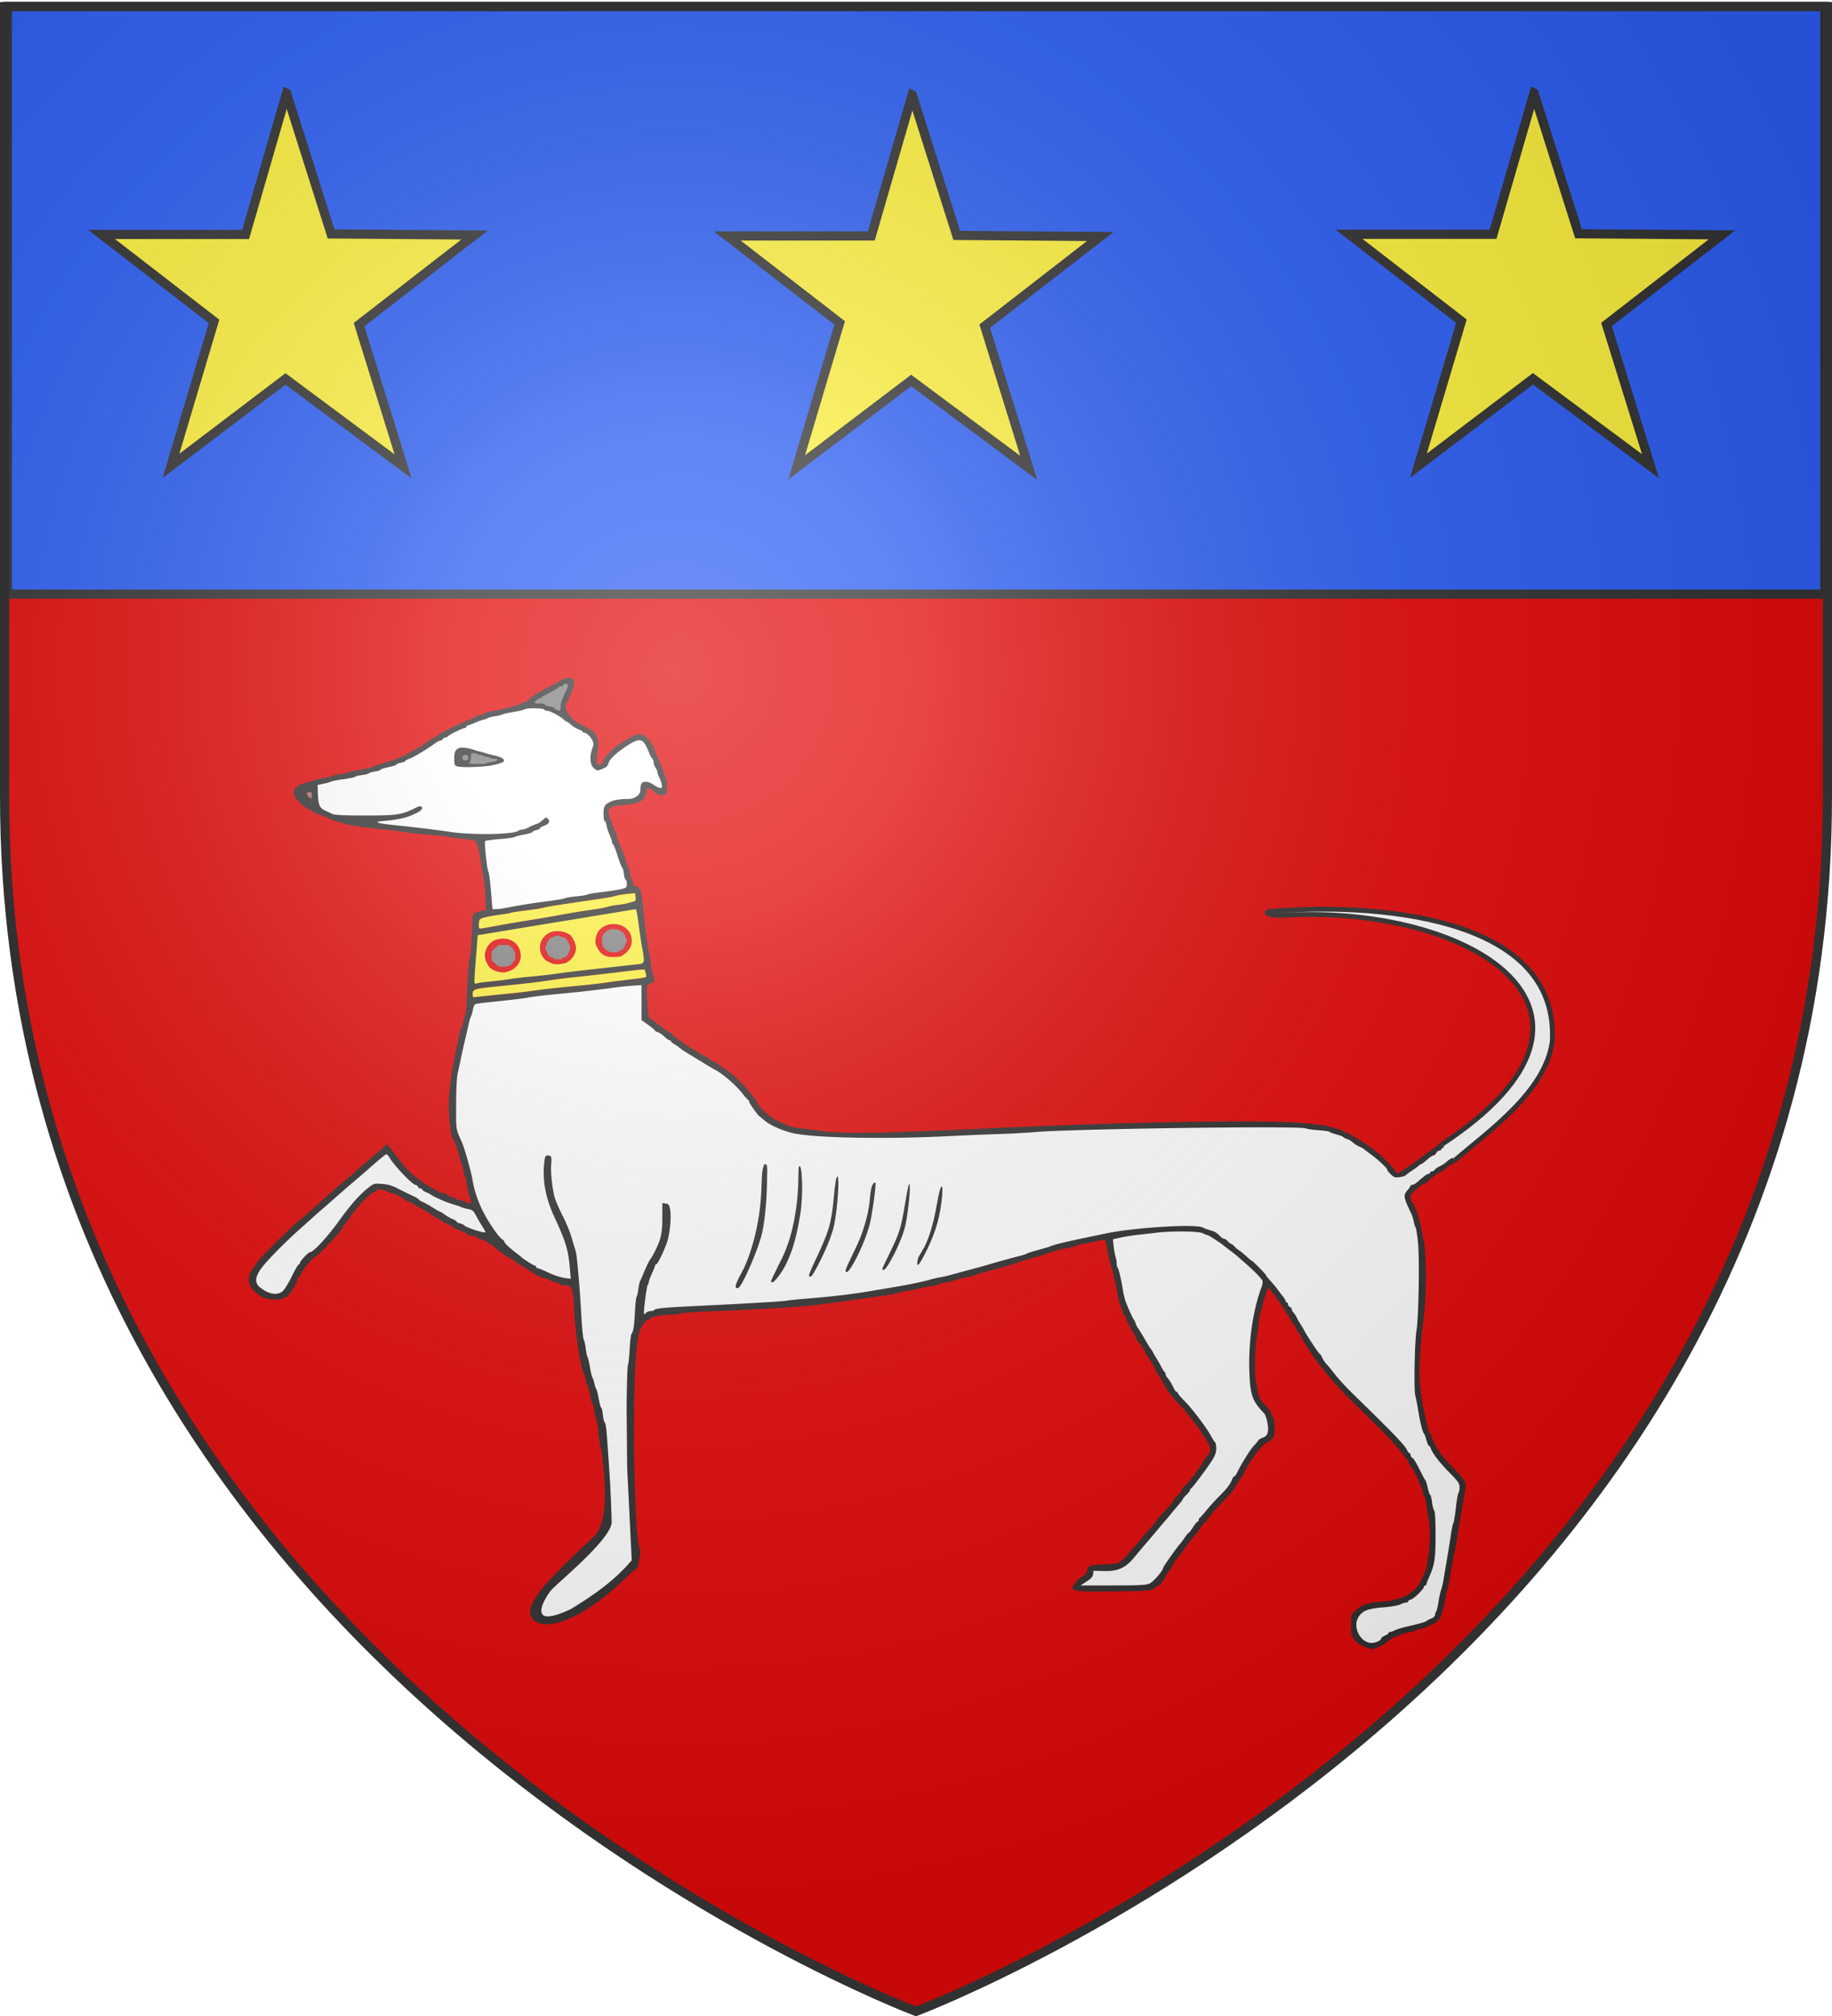
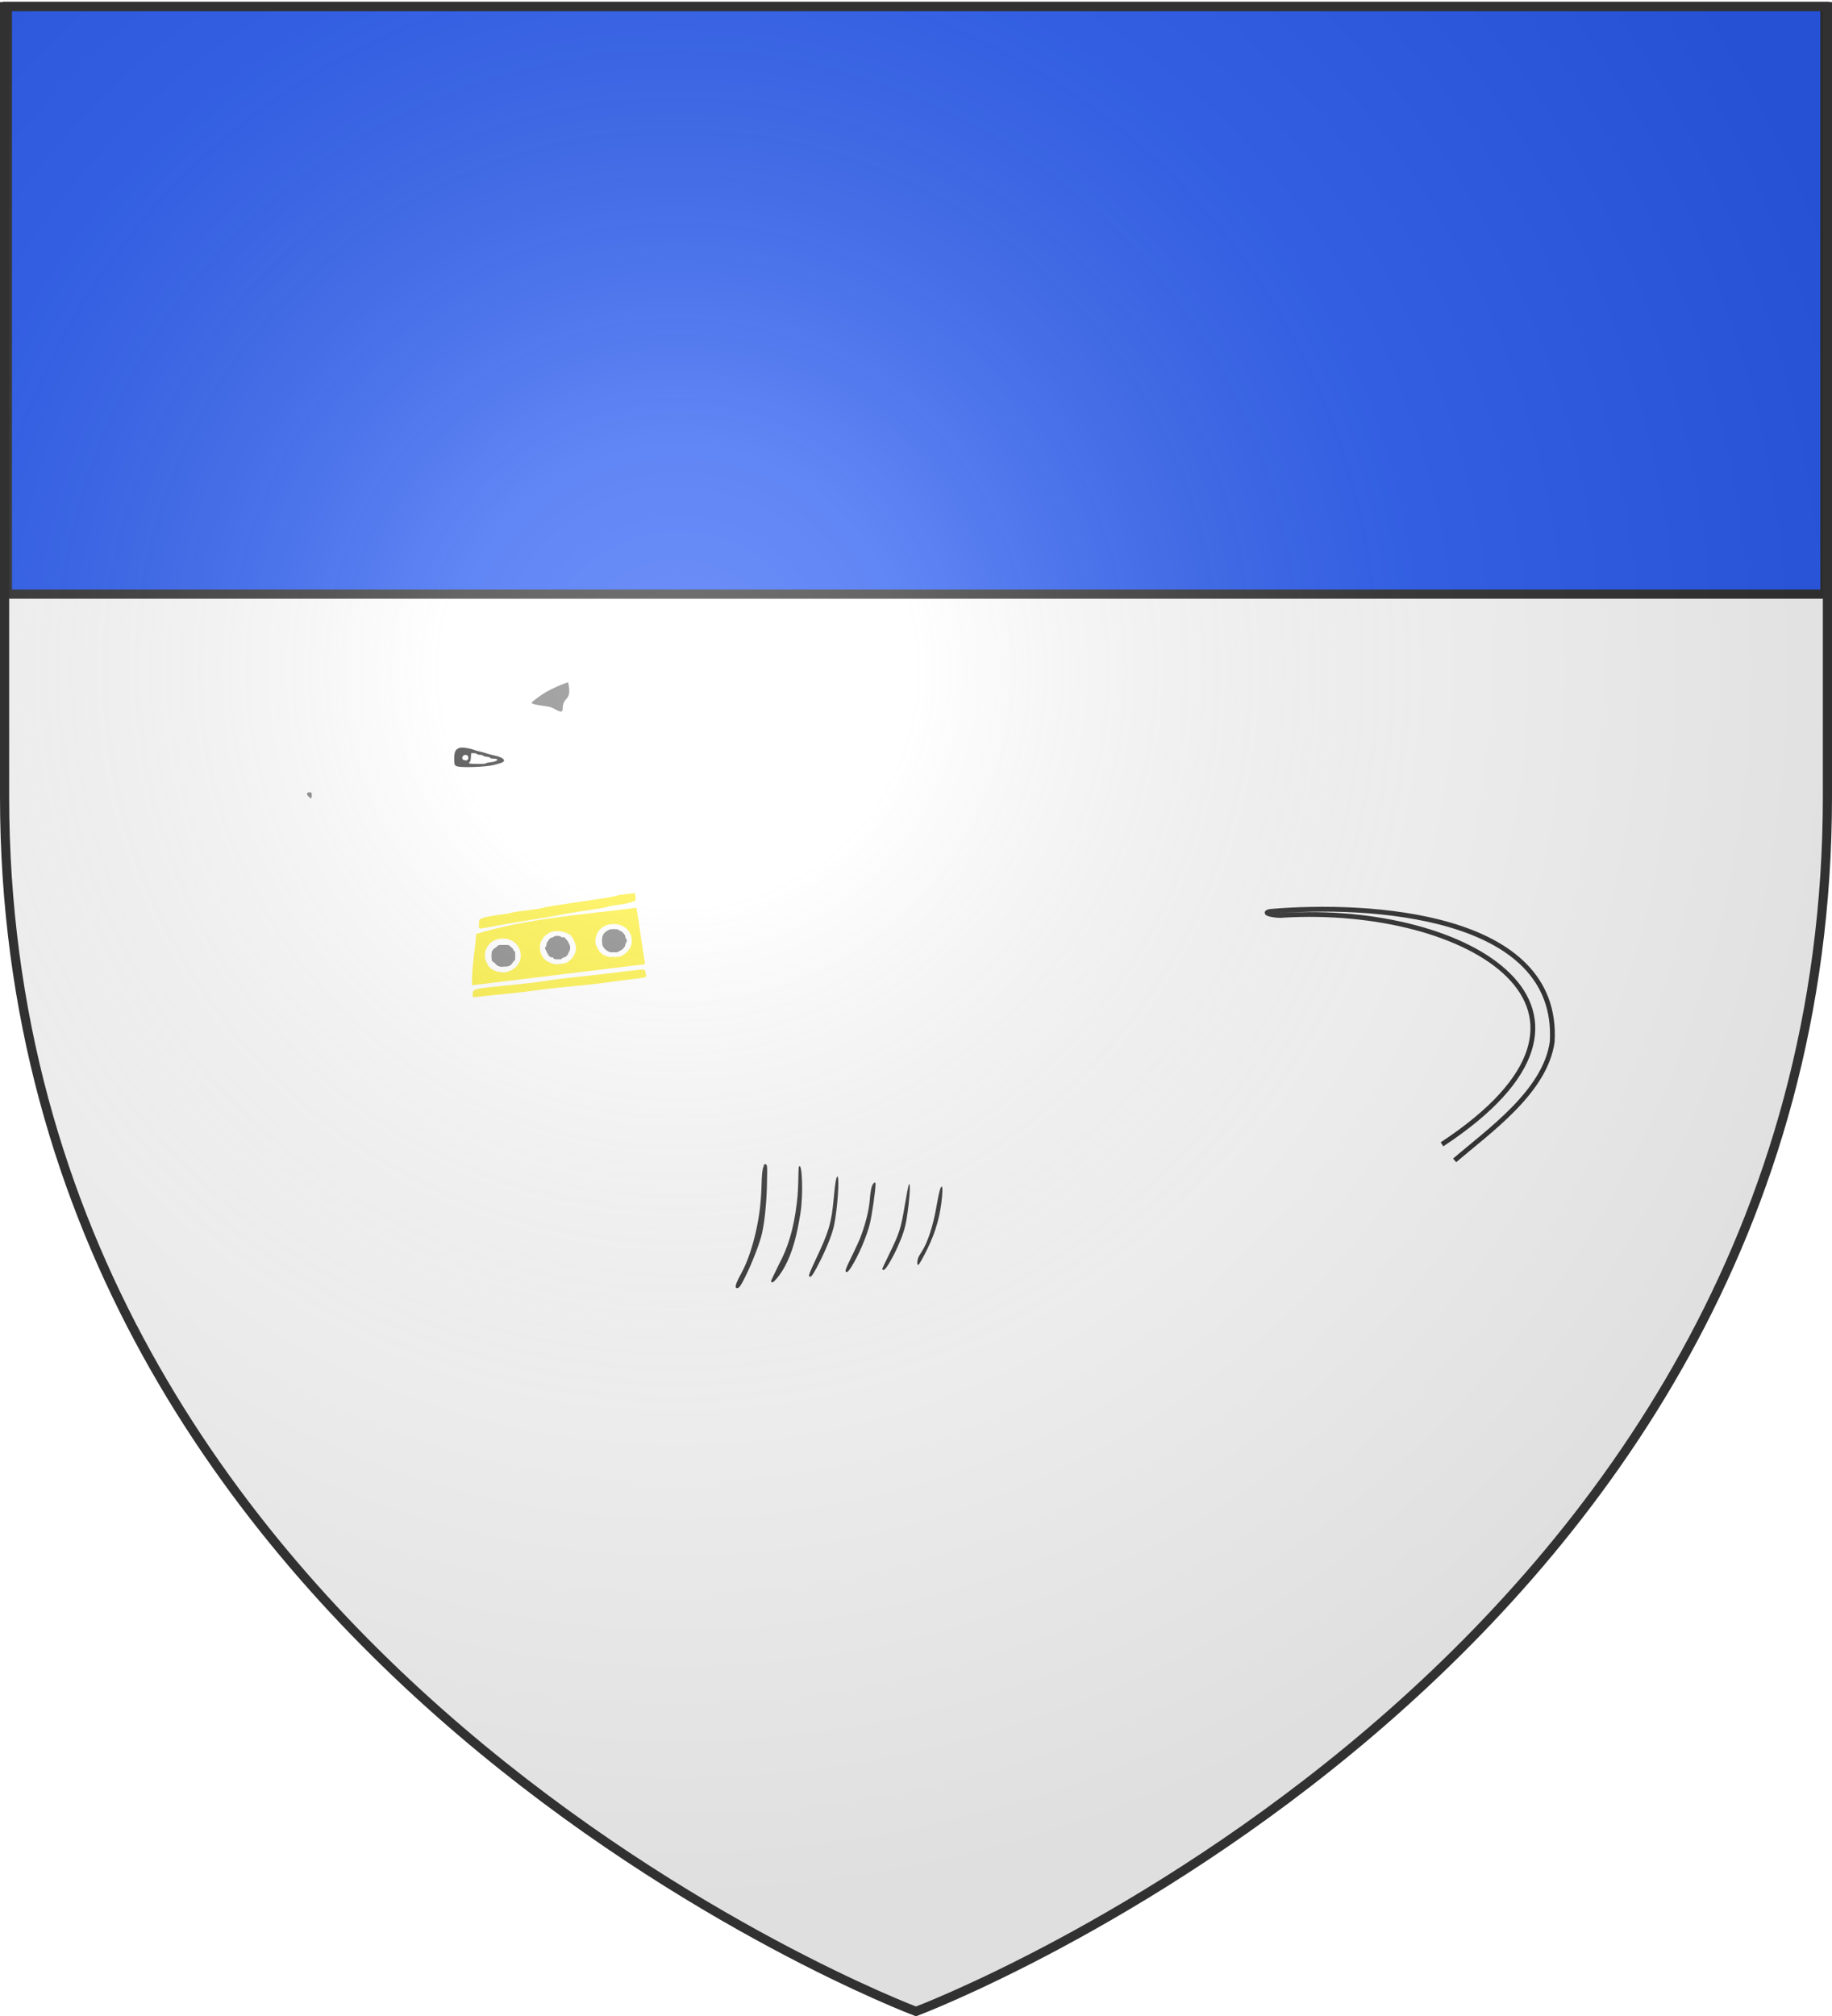
<svg xmlns="http://www.w3.org/2000/svg" xmlns:xlink="http://www.w3.org/1999/xlink" version="1.0" width="600" height="660">
  <defs>
    <radialGradient cx="221.445" cy="226.331" r="300" fx="221.445" fy="226.331" id="d" xlink:href="#a" gradientUnits="userSpaceOnUse" gradientTransform="matrix(1.353 0 0 1.349 -77.63 -85.747)" />
    <linearGradient id="a">
      <stop style="stop-color:#fff;stop-opacity:.314" offset="0" />
      <stop style="stop-color:#fff;stop-opacity:.251" offset=".19" />
      <stop style="stop-color:#6b6b6b;stop-opacity:.125" offset=".6" />
      <stop style="stop-color:#000;stop-opacity:.125" offset="1" />
    </linearGradient>
    <clipPath id="b">
      <path d="M300 658.5S1.5 546.18 1.5 260.728V2.176h597v258.552C598.5 546.18 300 658.5 300 658.5z" style="fill:none;stroke:#313131;stroke-width:3;stroke-linecap:butt;stroke-linejoin:miter;stroke-miterlimit:4;stroke-opacity:1;stroke-dasharray:none" />
    </clipPath>
  </defs>
  <g style="display:inline">
-     <path d="M26.584 449.29c-42.507-73.414-47.342-101.458-50.336-291.973L-26.384-10.14h687.112l-2.88 164.779c-2.624 150.12-4.038 168.593-15.889 207.648-7.154 23.579-13.292 48.065-13.64 54.415-.348 6.35-2.147 10.673-3.998 9.607-5.563-3.202-23.018 35.385-18.85 41.669 2.243 3.379 1.198 4.285-2.491 2.16-46.223 83.283-196.523 214.05-288.761 220.166-9.21.313-23.766-14.699-47.242-26.55-107.97-24.221-187.289-131.28-240.393-214.463z" clip-path="url(#b)" style="fill:#e20909;fill-opacity:1;fill-rule:evenodd;stroke:none" />
-   </g>
+     </g>
  <g style="display:inline">
    <path style="fill:#2b5df2;fill-opacity:1;fill-rule:nonzero;stroke:#313131;stroke-width:3;stroke-miterlimit:4;stroke-opacity:1;stroke-dasharray:none" d="M2.415 2.085H597.68v192.421H2.415z" />
-     <path d="m502.39 30.472-13.404 46.233H441.82l36.818 28.45-14.082 47.299 37.496-28.45 38.514 28.628-14.422-46.41 37.836-29.34-46.998-.355-14.591-46.055z" id="c" style="fill:#fcef3c;fill-opacity:1;stroke:#313131;stroke-width:3;stroke-linecap:butt;stroke-linejoin:miter;stroke-miterlimit:4;stroke-opacity:1;stroke-dasharray:none;display:inline" />
    <use transform="translate(-408.55 .055)" style="stroke:#313131;stroke-width:2;stroke-miterlimit:4;stroke-opacity:1;stroke-dasharray:none" width="545" height="600" xlink:href="#c" />
    <use transform="translate(-203.637 .551)" style="stroke:#313131;stroke-width:2;stroke-miterlimit:4;stroke-opacity:1;stroke-dasharray:none" width="545" height="600" xlink:href="#c" />
    <path d="M458.56 788.946c.335-.737 4.719-5.36 5.033-6.236.416-1.158 2.876-1.706 7.072-2.01 4.96-.358 5.517.401 8.504-2.475 7.223-6.955 31.25-36.685 34.31-42.454 2.565-4.837.623-8.603-10.691-22.212-3.309-3.98-6.629-8.24-7.378-9.693-.75-1.453-4.96-8.53-7.561-12.813-9.507-15.646-12.772-25.834-14.995-41.144-.565-3.892-.038-5.335 1.509-5.792 5.088-1.502 19.643-2.647 27.806-2.251 8.782.425 9.798 1.134 15.19 4.688 2.916 1.924 7.494 5.075 10.941 8.206l7.735 7.71-2.374 6.92c-1.964 8-3.658 13.217-3.658 24.908l1.1 12.483 2.495 6.863c8.927 12.51 5.664 12.105.794 14.95-2.236 1.306-5.066 6.763-8.042 10.838-4.634 6.345-5.275 8.848-8.392 12.306-7.269 8.064-12.964 15.202-19.713 24.882-2.998 4.3-7.165 9.627-8.139 10.493-2.448 2.178-26.987 3.366-26.041 1.283l-5.505.55zM124.104 667.652c-2.837-1.405-4.928-4.507-4.557-6.384.937-4.75 13.359-16.888 45.452-44.399 4.27-3.66 8.838-7.795 8.985-7.789.147.01 1.89 1.972 2.938 3.435 2.2 3.071 9.829 10.123 12.38 11.674 3.715 2.26 8.659 4.471 14.182 6.377 7.198 2.483 7.443 2.41 11.052 8.658l3.286 6.585-4.376-1.692c-2.914-.547-7.09-2.329-17.94-8.594-13.296-7.679-18.498-11.652-22.371-12.08-2.817-.312-2.428-.618-4.234.634-2.863 1.984-7.763 7.532-12.856 14.277-4.767 6.313-10.34 12.72-11.286 12.72-1.406 0-3.81 2.935-7.37 9.58-3.121 5.826-4.034 10.114-11.184 7.953l-2.1-.955z" style="fill:#fff;fill-opacity:1;fill-rule:evenodd;stroke:none" transform="translate(-12.071 -108.152) scale(.796)" />
-     <path d="M574.803 809.982c-2.286-2.453-2.095-9.44-.087-11.106.74-.615 4.936-2.117 9.322-2.888 11.9-2.092 15.313-2.62 18.608-12.324 2.34-6.89 2.825-22.774.234-31.18-4.137-13.425-7.602-17.603-27.038-37.459-11.876-12.131-17.957-20.77-24.274-30.554-15.814-24.492-21.269-30.384-34.379-39.11-4.904-3.265-6.05-3.896-14.193-4.218-17.03-.673-37.724 3.235-60.091 10.137-45.227 13.957-73.894 19.071-127.18 22.185-25.697 1.502-33.513 3.531-36.278 4.592-3.68 1.413-.241-12.591 5.427-23.465 3.706-7.11 6.86-17.764 5.024-21.193-1.911-3.572-.146-3.754-.856 3.818-.55 5.867-2.078 8.667-5.482 15.66-2.919 5.996-4.947 11.872-5.629 16.606-.55 3.82-.602 8.705-1.165 11.917-1.896 10.804-3.301 33.372-2.463 60.804.457 14.989 1.86 32.015 2.096 33.694.372 2.658-2.136 4.687-6.901 9.452-9.766 9.765-27.271 19.27-30.906 17.195-2.939-1.677-11.676-6.419 14.182-24.726 7.89-5.587 11.852-13.602 12.695-15.379 2.285-4.815-.059-33.419-3.365-46.142-1.288-4.955-4.44-12.64-5.753-17.7-1.546-5.947-2.188-16.093-3.22-28.236-1.45-17.07-1.321-20.09-4.404-28.052-1.866-4.817-4.573-10.593-5.304-12.523-.73-1.93-1.874-7.88-2.258-11.971-.755-8.03-.531-6.688-1.441-2.55-1.267 5.761 1.173 11.96 5.972 24.377 4.2 10.869 5.87 23.13 3.99 23.13-2.278 0-13.881-3.34-18.028-6.122-10.884-7.301-19.969-21.912-22.437-34.104-.596-2.944-2.64-9.289-4.31-14.333-2.87-8.675-3.387-9.944-2.881-20.143.502-10.143 2.657-23.848 5.847-33.927l1.108-6.244 29.917-3.45c14.973-1.734 30.592-3.559 34.344-3.873l7.122-.722-.749 8.138c0 5.595.808 6.922 2.153 7.976 4.388 3.439 20.059 13.757 25.35 16.93 8.042 4.822 14.365 9.578 18.52 17.592 3.929 7.58 10.821 10.966 23.709 12.205 9.438.907 56.341-.83 85.343-1.605 20.94-.559 116.376-4.832 124.45-1.714 7.97 3.077 17.479 6.871 25.003 13.953 5.43 5.111 5.05 6.537 6.9 5.956 2.562-.804 12.464-7.849 16.693-11.768 1.574-1.458 6.665-4.079 10.43-6.868 16.175-11.983 27.238-27.035 28.44-38.693 1.811-17.539-12.854-33.623-38.65-42.392-5.001-1.7-7.61-4.059-4.488-4.059 3.113 0 17.924 5.207 24.346 8.559 16.245 8.478 26.15 24.203 24.707 39.224-1.452 15.104-16.844 34.914-45.05 53.46-5.92 3.892-13.673 9.594-13.098 10.805 1.134 2.384-.759-.333 1.373 4.977l3.115 6.939c2.343 13.054 3.054 27.468-.448 45.392.522 44.749 1.941 38.142 12.328 53.051 2.801 4.02 6.067 7.737 6.064 9.074-.007 2.798-6.194 39.49-7.84 46.203-1.868 7.615-2.971 9.8-12.048 12.568-4.645 1.417-11.007 1.427-12.085 3.456-2.62 4.934-7.415 3.597-10.033.768zM216.489 510.552c-.056-2.032-1.198-16.279-1.765-19.303-.792-4.224-2.866-10.348-2.23-10.348 1.825 0 15.568-1.215 18.426-1.963 3.72-.974 7.168-3.099 8.829-4.71.894-1.537 1.315-2.002-.199-.673-1.7 1.257-5.384 3.047-9.56 4.454-6.437 2.17-20.975 1.92-42.371-.751-12.427-1.55-23.747-2.53-19.515-3.187 7.613-1.181 22.536-5.156 20.219-6.589-.262-.161-1.652.944-3.543 1.774-4.572 2.006-10.423 3.681-22.689 3.45-9.462-.18-10.175-.78-12.642-2.063-1.396-.725-3.511-1.747-3.79-2.27-.28-.522-.19-3.017-.254-5.087l-1.234-5.069c2.883-.612 7.46-1.572 10.305-2.357 6.607-1.393 9.79-1.788 13.125-2.809 1.338-.41 4.507-1.934 6.36-2.477 4.224-1.24 11.092-4.382 15.858-7.5 2.01-1.316 5.405-3.15 7.543-4.306 9.708-7.83 24.117-10.361 36.466-11.999 4.02-.846 11.323 1.006 19.164 8.021.654.585 2.272 1.641 2.527 1.641.254 0 2.171.89 2.895 1.75 1.202 1.428 1.549 2.492 1.49 4.759-.15 5.719-.928 9.753 3.233 8.056.784-.32.866-.861 1.26-1.69 1.855-3.89 13.98-11.88 15.02-9.503.356.815 4.5 6.033 5.465 9.037.258.803 2.157 4.652 2.854 6.505.698 1.853.46 5.245.38 5.718-.13.775-1.91-.021-4.442-1.268-2.735-1.346-3.313-2.024-3.692-.875-.098.298-.23 2.215-.52 3.35-.643 2.513-3.041 3.16-6.478 3.16-3.098 0-7.385.069-8.556 1.362-1.47 1.622-.606 4.129 1.409 9.657.926 2.543 1.73 5.806 2.012 6.341.282.535 1.27 1.992 1.74 3.464s1.434 3.476 1.915 4.68c.48 1.204 1.254 4.02 1.719 5.575.725 2.425 2.063 4.375 1.476 4.93-.397.375-9.606 2.098-19.513 3.7-9.367 1.516-21.413 3.403-26.218 4.193-9.12 1.498-10.366 2.128-10.383 1.52l-2.096-.3zm-2.379-59.942c2.2-.253 4.814-.382 5.908-.677 2.013-.542 2.736-1.033 1.894-1.874-.51-.511-12.884-3.956-15.828-4.42-2.696-.424-3.553.695-3.543 3.918a4.455 4.455 0 0 0 .7 2.43c.712 1.114 4.06 1.39 10.26.676l.61-.053z" style="fill:#fff;fill-opacity:1;fill-rule:evenodd;stroke:none" transform="translate(-12.071 -108.152) scale(.796)" />
    <path d="M265.781 527.007c0-.21-.222-.373-.51-.373-.559 0-1.729-1.119-1.729-1.654 0-.185-.112-.336-.249-.336-.144 0-.249-.788-.249-1.866s.105-1.866.25-1.866c.136 0 .248-.152.248-.337 0-.535 1.17-1.653 1.73-1.653.287 0 .509-.163.509-.374 0-.298.373-.373 1.866-.373s1.866.075 1.866.373c0 .233.235.374.622.374.342 0 .622.112.622.248 0 .137.168.25.373.25.207 0 .373.22.373.497 0 .276.166.497.373.497.27 0 .373.277.373.996 0 .718.104.995.373.995.206 0 .374.168.374.373a.374.374 0 0 1-.374.373c-.269 0-.373.276-.373.995s-.103.995-.373.995c-.207 0-.373.221-.373.498 0 .276-.166.497-.373.497-.205 0-.373.112-.373.25 0 .136-.28.248-.622.248-.387 0-.622.14-.622.373 0 .299-.373.373-1.866.373s-1.866-.074-1.866-.373z" style="fill:#313131;fill-opacity:1;fill-rule:evenodd;stroke:none" transform="translate(-12.071 -108.152) scale(.796)" />
    <path d="M265.781 527.143c0-.13-.387-.42-.86-.645-1.272-.603-1.877-1.803-1.877-3.72 0-1.918.605-3.117 1.877-3.72.473-.225.86-.515.86-.646 0-.13.828-.237 1.84-.237 1.405 0 1.872.088 1.982.373.078.206.342.377.586.382.553.01 1.17.477 1.384 1.049.09.24.279.435.42.435.14 0 .256.328.256.729 0 .4.168.896.373 1.102.466.466.466.6 0 1.066-.205.205-.373.689-.373 1.075 0 .394-.163.765-.373.845-.205.079-.373.274-.373.435 0 .391-.765.95-1.314.96-.244.005-.508.176-.586.381-.11.285-.577.373-1.983.373-1.011 0-1.839-.106-1.839-.237z" style="fill:#313131;fill-opacity:1;fill-rule:evenodd;stroke:none" transform="translate(-12.071 -108.152) scale(.796)" />
    <path d="M264.966 526.672c-1.025-.646-1.87-1.736-1.875-2.99-.097-1.205-.122-2.54.588-3.58.613-.84 1.521-1.457 2.497-1.794.952-.218 1.942-.132 2.906-.064.614.149 1.054.657 1.652.85.579.326.989.885 1.331 1.44.26.496.179 1.114.585 1.544.335.375.322.904.036 1.297-.226.383-.397.799-.45 1.241-.22.689-.722 1.263-1.287 1.695-.533.307-1.068.617-1.611.902-.712.231-1.476.132-2.212.134-.765-.023-1.56-.163-2.16-.676zM243.031 529.852c-.257-.594-1.022-.29-1.472-.582-.508-.37-.758-.98-1.089-1.496-.213-.59-.538-1.116-.835-1.66-.2-.576.498-.915.491-1.478.005-.628.297-1.187.68-1.67.287-.501.626-1.025 1.189-1.247.377-.14.794-.153 1.11-.436a1.58 1.58 0 0 1 1.24-.338c.572-.032 1.232-.004 1.635.466.473.299 1.3-.153 1.618.386.316.57 1.03 1.003 1.223 1.665.34.694.84 1.38.766 2.194.021.624-.188 1.237-.54 1.746-.215.513-.334 1.146-.86 1.44-.214.542-.86.559-1.343.687-.444.144-.642.775-1.19.717-.748-.05-1.51.055-2.25-.077a.534.534 0 0 1-.373-.317zM220.101 532.957c-.465-.29-.982-.603-1.192-1.139-.475-.287-1.12-.531-1.223-1.15-.226-1.066-.144-2.164-.049-3.24.24-.586.682-1.078 1.174-1.464.49-.296.925-.677 1.333-1.071.59-.324 1.284-.141 1.923-.209.793-.007 1.59-.03 2.378.086.537.3.862.881 1.436 1.125.252.495.458 1.054.926 1.39.32.552.096 1.206.173 1.803.005.531-.012 1.064-.084 1.59-.879.551-1.126 1.737-2.088 2.191-.6.339-1.302.4-1.977.382-.906.054-1.922.223-2.73-.294z" style="fill:gray;fill-opacity:1;fill-rule:evenodd;stroke:gray;stroke-width:.329;stroke-opacity:1" transform="translate(-12.071 -108.152) scale(.796)" />
    <path d="M209.385 541.092c-.276-7.08 1.28-14.05 1.693-21.093 21.402-6.515 43.85-7.931 65.92-10.782 1.41 7.706 2.273 15.498 3.583 23.22l-71.196 8.655zm14.517-5.603c3.164-.712 5.796-3.588 5.509-6.942-.046-2.653-1.935-5.277-4.423-6.161-2.224-.846-4.755-.566-6.89.454-3.018 1.844-4.564 6.095-2.507 9.196.942 2.79 4.098 3.654 6.77 3.777.502-.065 1.104-.033 1.541-.324zm24.108-3.54c2.028-1.099 3.525-2.808 4.05-5.05.45-2.279-.766-4.671-2.123-6.384-2.096-1.503-4.666-1.953-7.197-1.57-2.724.592-5.177 3.083-5.38 5.95-.334 2.802 1.187 5.84 3.946 6.775 1.963 1.275 4.556.728 6.704.278zm22.535-2.731c2.805-1.316 5.151-4.2 4.47-7.458-.411-3.605-3.962-6.015-7.45-5.82-2.369-.125-4.796 1.087-6.23 2.954-1.13 2.046-1.873 4.717-.369 6.762.913 2.47 3.604 4.08 6.204 3.81 1.129.03 2.27.004 3.375-.248z" style="fill:#fcef3c;fill-opacity:1;fill-rule:evenodd;stroke:none" transform="translate(-12.071 -108.152) scale(.796)" />
-     <path d="M208.114 449.933c0-.216-.287-.923-.07-.923.311 0 .525-.246.525-1.701l.397-1.702 1.444-.133c2.673.635 5.125 1.931 7.991 2.226 1.106 0 1.574.224 1.574.526 0 .216-.11.591-.327.591-2.434.645-5.295 1.56-7.93 1.575-2.97 0-3.604-.129-3.604-.459zM205.924 448.584c-.089-.231-.325-.486-.526-.486-.216 0-.1-.404-.1-.795 0-.747.885-1.234 1.806-.993.442.115.817.28.817 1.095 0 .56-.373 1.084-.506 1.084-.132 0-.558.336-.785.423-.247.095-.61-.076-.706-.328z" style="fill:gray;fill-opacity:1;fill-rule:evenodd;stroke:none" transform="translate(-12.071 -108.152) scale(.796)" />
    <path d="M203.658 451.153c-1.232-.24-1.538-.639-1.584-2.066-.105-3.233.2-4.666 1.459-5.316.61-.316 1.136-.59 2.996-.347 1.159.151 2.713.504 3.455.783.741.28 1.936.625 2.654.768.719.143 1.85.459 2.516.701.665.243 1.959.595 2.875.784 3.34.687 4.922 1.588 4.423 2.519-.226.423-1.275.809-4.194 1.543-2.886.727-12.078 1.124-14.6.631zm11.546-1.38c.162-.162 1.01-.355 1.882-.428 1.455-.122 2.72-.608 2.72-1.045 0-.242-.843-.437-1.911-.44-.564-.004-.961-.118-1.032-.302-.068-.178-.615-.35-1.35-.426-.68-.07-1.393-.284-1.584-.476-.209-.208-.73-.347-1.3-.347-.577 0-1.062-.131-1.228-.332-.174-.21-.662-.332-1.326-.332h-1.05l-.106 1.666c-.083 1.293-.201 1.738-.527 1.987-.755.576.074.764 3.38.768 2.324.004 3.213-.074 3.432-.292zm-8.054-1.184c.285-.209.768-.389.716-1.029-.067-.815-.388-1.146-1.076-1.212-.733-.07-.924.284-1.252.658-.504.573.096 1.536.576 1.47.135-.018.821.27 1.036.113z" style="fill:#333;fill-opacity:1;fill-rule:evenodd;stroke:none" transform="translate(-12.071 -108.152) scale(.796)" />
    <path d="M242.555 427.05c-.986-.506-3.28-.808-4.464-.965-1.641-.218-4.23-.702-4.23-1.157 0-.368 4.383-3.566 5.743-4.312 5.477-3.002 9.083-4.163 9.358-4.058 1.726 8.347-2.292 5.09-2.313 11.17-.25 1.632-1.865.464-4.094-.678z" style="fill:gray;fill-opacity:1;fill-rule:evenodd;stroke:none" transform="translate(-12.071 -108.152) scale(.796)" />
    <path d="M317.944 665.436c-.308-.802.303-2.394 2.364-6.158 2.433-4.443 4.738-11.308 6.229-18.552 1.208-5.871 1.787-11.094 1.966-17.742.11-4.053.353-6.345.755-7.113.214-.408.129-1.359.355-1.133.138.138.82-.34 1.028.4.339 1.204.111 3.794.1 6.55-.023 5.634-.632 14.946-1.976 21.099-1.03 4.716-4.378 12.98-6.993 18.273-1.71 3.46-2.446 4.514-3.205 4.588-.365.035-.553-.028-.623-.212zM332.427 662.885c-.085-.254.752-1.89 3.52-7.593 4.594-8.638 6.502-18.158 7.392-27.82.564-8.239.117-11.313.652-11.91 1.208-1.35 1.79 11.582.435 19.772-1.4 8.466-3.093 15.55-6.562 21.827-1.18 2.138-3.01 4.6-4.143 5.635-.88.804-1.16.49-1.294.089zM348.068 660.705c-.168-.438.494-2.103 2.661-6.693 5.56-11.776 6.551-15.165 7.496-25.63.521-5.773 1.01-8.638 1.473-8.638.956 0 .099 12.947-1.318 19.9-.703 3.453-2.697 8.613-5.582 14.45-2.34 4.73-3.667 6.885-4.244 6.885-.21 0-.428-.123-.486-.274zM363.09 658.544c0-.664.465-1.744 2.998-6.962 1.19-2.45 2.464-5.217 2.833-6.147 2.12-5.343 3.7-11.412 4.054-15.564.387-4.545.702-6.07 1.48-7.164.46-.645.948-.606.948.075 0 2.703-1.419 12.564-2.37 16.486-1.2 4.943-4.579 12.86-7.434 17.418-1.102 1.76-1.638 2.349-2.135 2.349-.309 0-.375-.086-.375-.49zM378.343 658.08c-.144-.09-.18-.272-.107-.524.062-.211 1.265-2.754 2.675-5.65 4.42-9.086 4.869-10.5 6.627-20.901.765-4.524 1.384-7.66 1.572-7.965.82-1.328.3 6.645-.923 14.122-.62 3.794-1.488 6.53-3.544 11.18-1.906 4.308-4.445 8.754-5.454 9.547-.478.376-.535.389-.846.192zM392.632 655.865c-.172-.448.063-2.109.408-2.89.184-.415.739-1.363 1.233-2.106 2.543-3.822 4.82-10.78 6.243-19.068.9-5.254 1.612-7.925 2.108-7.925.45 0 .38 2.796-.175 6.994-.972 7.36-3.061 13.688-6.987 21.165-1.963 3.738-2.557 4.541-2.83 3.83z" style="fill:#313131;fill-opacity:1;fill-rule:evenodd;stroke:none" transform="translate(-12.071 -108.152) scale(.796)" />
-     <path d="M576.657 813.163c-1.665-.569-3-1.481-4.031-2.755-1.447-1.787-1.542-2.165-1.542-6.153 0-4.226.01-4.257 1.817-5.962 2.55-2.406 5.078-3.32 10.024-3.623 2.355-.144 4.85-.46 5.542-.702.693-.241 2.167-.673 3.275-.958 1.109-.286 2.696-1.11 3.527-1.83.832-.722 1.75-1.463 2.042-1.646.668-.422 2.377-3.203 3.715-6.048 1.878-3.992 3.024-15.6 2.119-21.452a4478.23 4478.23 0 0 1-1.11-7.22c-.307-2.009-.765-3.78-1.017-3.935-.252-.156-.458-.787-.458-1.402 0-.614-.307-1.565-.681-2.111-.374-.547-.845-1.674-1.047-2.506-.201-.831-.662-1.851-1.023-2.267-.362-.416-.813-1.266-1.003-1.89-.19-.623-.529-1.133-.754-1.133-.225 0-.707-.737-1.071-1.638-.364-.9-.8-1.75-.97-1.889-.168-.139-.975-1.156-1.792-2.26-3.045-4.119-8.328-9.642-18.615-19.46-9.95-9.495-18.427-19.956-22.822-28.161-.668-1.247-1.374-2.38-1.57-2.52-.195-.138-.652-.988-1.017-1.889-.364-.9-.861-1.637-1.105-1.637-.243 0-.442-.236-.442-.525 0-.288-.419-1.138-.93-1.889-.512-.75-2.025-3.045-3.361-5.098-1.337-2.053-3.113-4.51-3.947-5.46l-1.516-1.727-1.165 3.445c-.64 1.894-1.167 3.909-1.17 4.477-.003.568-.218 1.248-.48 1.511-.263.264-.72 2.633-1.018 5.266-.297 2.632-.763 6.173-1.035 7.867-.625 3.9-.643 14.692-.027 16.62.256.804.61 2.536.786 3.85.229 1.712.775 2.88 1.926 4.116 2.75 2.954 3.338 3.768 3.667 5.08.176.7.521 1.397.768 1.55.246.152.444 1.907.439 3.9-.007 3.152-.164 3.77-1.205 4.756-.657.624-1.428 1.134-1.711 1.134-1.26 0-6.876 7.04-8.842 11.085-1.034 2.127-1.595 3.056-3.727 6.173-.9 1.317-1.637 2.526-1.637 2.686 0 .16-1.463 1.804-3.251 3.652-5.238 5.414-6.322 6.641-6.322 7.156a.497.497 0 0 1-.504.487c-.277 0-.504.316-.504.702 0 .386-.33.828-.734.983-.404.155-1.287 1.143-1.962 2.195-.674 1.053-1.648 2.368-2.162 2.922-.515.555-1.605 1.915-2.421 3.023-.817 1.109-1.611 2.129-1.765 2.267-.154.139-.959 1.272-1.789 2.52-.83 1.246-1.793 2.448-2.14 2.67-.347.221-.631.699-.631 1.06 0 .363-.794 1.698-1.763 2.969-.97 1.27-1.764 2.44-1.764 2.598 0 .557-2.27 3.79-2.666 3.796-.219 0-1.087.517-1.93 1.14-1.496 1.107-1.894 1.138-16.567 1.299-15.142.166-17.13-.023-17.13-1.631 0-.794 3.127-4.328 3.83-4.328.641 0 2.212-1.865 2.233-2.651.048-1.87 1.21-2.29 6.82-2.467 3.373-.105 5.826-.413 6.278-.788 2.128-1.766 3.513-3.053 3.513-3.265 0-.131.85-1.146 1.89-2.255a90.046 90.046 0 0 0 3.4-3.875 127.731 127.731 0 0 1 3.023-3.555c2.79-3.134 3.78-4.328 3.78-4.563 0-.129.689-.977 1.531-1.886 3.856-4.156 5.522-6.133 5.522-6.553 0-.25.68-1.026 1.512-1.726.83-.7 1.511-1.579 1.511-1.954s.397-.979.882-1.34c.485-.363 1.553-1.566 2.373-2.675.82-1.108 1.67-2.09 1.889-2.183a.71.71 0 0 0 .398-.604c0-.24.519-.995 1.152-1.678.633-.683 1.483-1.885 1.89-2.671.405-.786.964-1.705 1.241-2.041l1.033-1.26c1.535-1.877 1.057-4.141-1.633-7.749-.64-.857-1.163-1.724-1.163-1.925 0-.202-.284-.683-.63-1.069-.76-.848-1.192-1.399-3.139-4.013-1.986-2.666-3.659-4.619-5.811-6.784-2.648-2.663-4.676-5.476-6.28-8.709-.79-1.593-1.57-2.897-1.734-2.897-.165 0-.622-.737-1.016-1.637-.811-1.851-3.586-6.545-4.096-6.928-.185-.139-.486-.735-.67-1.326-.294-.943-.713-1.551-2.754-4.003-.248-.299-.607-1.034-.798-1.635-.19-.6-.616-1.376-.946-1.725-.74-.78-3.365-6.163-3.365-6.899 0-.294-.227-.535-.504-.535s-.505-.397-.507-.882c0-.485-.299-1.449-.66-2.141-.362-.693-.948-2.734-1.303-4.535-1.075-5.448-2.145-10.285-2.452-11.085-.498-1.295-1.645-6.175-2.113-8.99-.247-1.48-.579-2.822-.738-2.981-.159-.16-1.593-.017-3.186.315-1.593.333-4.133.835-5.644 1.115-1.511.28-2.985.69-3.275.91-.29.22-2.228.7-4.307 1.066-2.078.366-4.005.83-4.282 1.03-.278.201-1.298.53-2.268.733-.97.203-1.99.538-2.267.745-.277.207-1.184.53-2.015.717-2.008.453-8.304 2.285-9.574 2.786-1.356.535-6.026 1.906-8.817 2.589-2.803.685-6.968 1.931-8.313 2.488-.555.229-2.482.683-4.283 1.01-1.801.326-3.502.77-3.78.986-.276.216-1.637.556-3.022.755-1.386.2-2.746.532-3.023.738-.277.207-2.205.662-4.283 1.012-2.078.35-4.346.827-5.039 1.059-.692.232-2.497.577-4.01.766-1.513.19-3.1.534-3.527.766-.427.232-3.27.776-6.318 1.21-3.049.432-7.81 1.124-10.581 1.536-2.771.411-7.76 1.087-11.085 1.5-3.325.413-6.953.872-8.062 1.02-3.89.516-26.329 1.827-39.048 2.281-7.066.253-13.668.689-14.67.97-1.002.28-2.816.512-4.03.514-3.176 0-8.222.904-8.422 1.502-.093.28-.44.51-.772.51-.762 0-1.922 1.349-3.065 3.564-1.956 3.788-2.839 16.133-2.825 43.023.013 24.84 1.077 45.974 2.396 47.58.673.818-.436 5.109-.785 6.967-.236 1.259-.41 1.199-2.236 2.373-20.636 20.95-36.195 24.878-40.938 19.781-4.742-5.096 5.016-15.445 24.77-33.784 7.253-6.402 4.375-27.346 3.366-35.688-.305-.64-.834-3.771-1.175-6.958-.342-3.187-.793-6.02-1.002-6.298-.21-.277-.54-1.694-.736-3.149-.196-1.455-.51-2.645-.697-2.645-.188 0-.63-1.52-.982-3.376-.352-1.856-.828-3.613-1.057-3.904-.23-.292-.58-1.435-.78-2.541-.2-1.107-.512-2.24-.694-2.52-1.365-2.1-3.646-16.676-4.08-26.083-.446-9.672-.754-10.45-4.142-10.45-1.065 0-1.937-.226-1.937-.504 0-.277-.397-.511-.882-.52-.485-.01-1.788-.456-2.897-.991-1.108-.535-2.31-.981-2.671-.99-.6-.016-4.082-1.75-5.36-2.67-1.976-1.423-4.433-2.89-4.84-2.89-.264 0-.481-.17-.481-.378s-1.19-1.04-2.645-1.85c-1.455-.809-2.759-1.603-2.897-1.764-.139-.162-1.216-.947-2.393-1.746-1.178-.8-2.142-1.649-2.142-1.888 0-.24-.312-.436-.694-.436-.382 0-.975-.339-1.32-.753-.343-.415-1.505-1.017-2.58-1.34-1.076-.322-1.956-.75-1.956-.952 0-.202-1.02-.52-2.267-.707-1.247-.187-2.267-.536-2.267-.774 0-.239-.848-.714-1.885-1.056-1.036-.342-2.931-1.266-4.212-2.054-1.28-.788-2.587-1.433-2.903-1.433-.315 0-.574-.171-.574-.38 0-.21-.736-.702-1.637-1.094-.9-.392-1.751-.863-1.89-1.048-.43-.572-10.895-6.547-11.467-6.547-.297 0-.617-.17-.709-.378-.237-.534-4.265-2.645-5.054-2.649-.361 0-1.336-.358-2.168-.792-1.808-.944-4.405-1.106-4.676-.292-.107.321-.486.584-.842.584-1.155 0-8.208 7.39-9.574 10.032-.443.856-1.026 1.556-1.296 1.556s-.49.34-.49.756-.191.756-.424.756c-.232 0-.669.54-.97 1.2-.599 1.315-1.635 2.535-6.92 8.148-1.94 2.06-3.753 3.747-4.03 3.749-.784 0-5.023 4.825-6.093 6.929-.529 1.04-1.132 1.967-1.34 2.06-.208.091-.378.428-.378.748 0 1.259-2.695 5.703-4.181 6.893-2.205 1.766-7.693 1.789-10.682.045-5.45-3.18-6.631-7.458-3.24-11.73.812-1.023 1.476-2.007 1.476-2.187 0-.363 6.96-7.671 9.285-9.75.811-.725 2.735-2.565 4.274-4.09 1.54-1.524 3.426-3.248 4.192-3.831 1.374-1.046 5.689-4.818 9.45-8.26 2.46-2.253 5.89-5.226 10.29-8.92 1.915-1.607 4.259-3.658 5.208-4.559.95-.9 1.806-1.637 1.903-1.637.097 0 1.041-.782 2.098-1.738a205.396 205.396 0 0 1 4.414-3.838l2.492-2.1.93 1.193c.51.655 1.43 1.842 2.042 2.637 1.914 2.484 3.602 4.576 4.22 5.228a38.372 38.372 0 0 1 1.515 1.764c2.363 2.917 12.55 9.45 14.735 9.45.34 0 .957.34 1.373.756.416.415 1.306.755 1.98.755.672 0 1.223.224 1.223.498s.912.644 2.026.822c1.115.178 2.149.521 2.298.762.148.24.737.438 1.307.438.757 0 .962-.238.76-.882-1.162-3.7-1.845-6.668-1.85-8.032-.004-.884-.202-1.728-.44-1.876-.238-.147-.579-1.328-.756-2.624-.178-1.296-.521-2.606-.763-2.91-.242-.306-.567-1.236-.722-2.067-.39-2.09-2.475-8.004-2.935-8.325-.677-.473-1.667-8.7-1.635-13.592.045-6.781 1.386-15.866 4.203-28.468.31-1.386.765-2.888 1.012-3.339.247-.45.608-1.698.802-2.771.194-1.073.558-2.349.808-2.834.25-.486.536-3.66.635-7.054.228-7.885.697-14.062 1.31-17.256.46-2.401.928-9.356.973-14.479.02-2.26.118-2.427 1.846-3.149 1.004-.42 2.278-.763 2.831-.763.97 0 .994-.22.653-5.92-.195-3.256-.581-6.827-.858-7.935-.276-1.109-.699-3.49-.939-5.29-.69-5.185-1.634-8.769-2.48-9.411-.43-.326-2.708-.728-5.063-.893-2.355-.164-4.963-.509-5.794-.764-.832-.256-4.8-.711-8.818-1.012-4.018-.3-8.44-.778-9.825-1.06-1.385-.283-4.673-.708-7.306-.945-6.668-.602-16.222-1.993-17.147-2.498-.425-.231-1.551-.592-2.503-.8-.951-.21-2.078-.568-2.502-.796-1.144-.615-4.042-1.804-6.19-2.54-1.038-.355-1.889-.827-1.889-1.049 0-.221-.294-.402-.653-.402-.806 0-2.462-1.195-4.982-3.594-3.356-3.195-2.22-6.235 2.804-7.51 1.142-.29 2.53-.73 3.083-.98.555-.249 2.662-.73 4.684-1.071 2.021-.34 3.792-.807 3.934-1.038.143-.23.918-.419 1.723-.419.806 0 2.436-.308 3.624-.684 1.187-.376 3.746-.96 5.686-1.296 1.94-.336 3.98-.788 4.534-1.004 1.826-.71 4.496-1.609 7.054-2.373 1.386-.413 3.234-1.078 4.107-1.476.873-.399 1.818-.725 2.1-.725.28 0 .587-.17.679-.378.092-.207 1.302-.928 2.687-1.6 2.286-1.11 5.153-2.885 5.794-3.588.139-.152 1.386-.926 2.772-1.72 1.385-.794 2.632-1.577 2.77-1.74.595-.697 13.186-6.593 14.081-6.593.292 0 .532-.198.532-.44 0-.241.906-.584 2.015-.761 1.108-.177 2.015-.52 2.015-.763s1.077-.595 2.394-.783c3.836-.55 10.467-2.227 12.034-3.044.794-.414 1.676-.754 1.961-.756.285-.004 1.205-.627 2.045-1.389.84-.762 2.194-1.725 3.01-2.14.814-.415 1.595-.869 1.733-1.008.139-.139 1.607-.933 3.262-1.764s3.882-2.035 4.949-2.675c1.216-.729 2.536-1.105 3.54-1.007 1.405.136 1.621.359 1.761 1.816.146 1.517-.749 4.065-2.718 7.738-1.01 1.885-.895 3.14.47 5.154 1.609 2.37 2.186 2.867 5.112 4.41 5.314 2.801 5.787 3.18 6.598 5.292.678 1.763.714 2.653.237 5.73-.592 3.817-.389 5.536.655 5.536.805 0 1.83-1.032 1.83-1.842 0-.787 3.11-4.046 5.795-6.076 2.889-2.184 7.754-4.678 9.123-4.678 1.325 0 4.733 2.759 4.733 3.831 0 .387.227.704.504.704s.504.377.504.838c0 .462.778 2.48 1.73 4.485.952 2.005 1.994 4.632 2.317 5.837.322 1.206.802 2.456 1.067 2.779.264.323.412 1.91.328 3.527-.15 2.917-.165 2.94-1.802 3.098-1.232.12-2.142-.231-3.599-1.385-1.072-.85-2.172-1.545-2.443-1.545-.27 0-.636.897-.811 1.992-.525 3.28-2.534 4.417-8.853 5.012-6.16.58-6.843 1.013-6.335 4.024.193 1.137.557 2.195.81 2.352.253.156.467.667.477 1.136.01.468.455 1.759.99 2.867.536 1.109.982 2.312.991 2.673.015.57.729 2.367 2.54 6.397.25.554.73 2.028 1.069 3.275.338 1.247.782 2.494.986 2.77.204.278.534 1.412.733 2.52.2 1.109.538 2.242.753 2.52.214.276.468 1.07.564 1.763.128.924.47 1.25 1.283 1.222 1.592-.054 2.458 2.79 2.925 9.61.252 3.684 1.74 15.086 2.234 17.131.268 1.109.633 3.376.811 5.039.178 1.663.502 3.25.72 3.527.217.277.49 1.354.606 2.393.162 1.457.031 1.893-.57 1.906-.43.009-1.17.312-1.647.673-.774.588-.827 1.34-.503 7.11.314 5.602.489 6.527 1.325 7.011.53.306 1.323.85 1.763 1.21 3.584 2.921 5.247 4.118 6.102 4.39.548.173.996.489.996.7 0 .74 10.37 7.702 13.73 9.22.762.344 1.386.775 1.386.958 0 .182.737.633 1.637 1.002.901.368 1.913.906 2.25 1.194 1.627 1.396 2.108 1.733 3.491 2.448 1.764.912 7.368 6.341 9.474 9.178.817 1.1 1.636 2.113 1.82 2.252.183.138.698.963 1.144 1.833 1.379 2.692 5.24 6.102 8.794 7.765 1.861.872 3.738 1.764 4.171 1.984.433.22 2.927.664 5.542.988 2.616.323 6.23.796 8.031 1.05 7.988 1.125 21.822 1.004 55.172-.482 6.65-.296 17.42-.771 23.933-1.056 52.958-2.314 103.008-3.064 118.152-1.77 5.266.45 10.14 1.018 10.833 1.262.693.244 2.45.73 3.905 1.08 1.455.35 2.645.802 2.645 1.005 0 .202.68.518 1.512.7.831.183 1.511.486 1.511.673 0 .187.737.666 1.638 1.063 1.503.662 6.765 4.224 9.484 6.42 1.88 1.517 5.163 4.832 6.718 6.78l1.464 1.837 2.33-1.433c2.444-1.505 13.254-9.378 14.77-10.758.484-.442 1.08-.803 1.323-.803.243 0 .723-.337 1.065-.75.805-.97 1.516-.514 1.516.97 0 .824-.446 1.354-1.511 1.795-.832.345-1.512.826-1.512 1.07 0 .243-.332.442-.738.442-.406 0-.98.453-1.277 1.008-.297.554-.83 1.007-1.186 1.007s-1.538.794-2.628 1.764-2.134 1.763-2.322 1.763c-.188 0-.642.284-1.008.63-.366.347-1.686 1.31-2.933 2.14-1.247.83-2.405 1.698-2.573 1.928-.168.23-1.256.545-2.419.7-1.837.247-2.308.098-3.6-1.14-.817-.782-1.485-1.626-1.485-1.875 0-.635-3.314-3.797-6.298-6.01-1.386-1.027-2.795-2.106-3.13-2.397-.336-.292-1.243-.81-2.016-1.152-.772-.342-1.68-.85-2.017-1.131-.337-.28-.92-.766-1.298-1.078-.377-.313-1.235-.74-1.907-.95-.672-.21-1.34-.565-1.485-.789-.145-.224-1.392-.7-2.771-1.057-1.38-.358-2.636-.828-2.794-1.045-.158-.217-2.199-.522-4.535-.678-2.336-.155-4.701-.5-5.255-.764-2.339-1.118-96.29.174-111.603 1.534-3.187.284-9.762.64-14.612.791-4.85.152-14.259.548-20.91.88-25.277 1.265-53.88.769-63.233-1.096-4.39-.875-10.045-3.324-12.344-5.345-.831-.73-1.746-1.48-2.033-1.663-.778-.5-4.265-5.428-4.265-6.028 0-.287-.17-.596-.378-.689-.208-.092-1.284-1.301-2.393-2.687-2.994-3.745-8.018-8.084-11.43-9.872-1.224-.642-4.717-2.747-11.747-7.079-1.386-.853-2.633-1.714-2.772-1.912-.138-.197-.988-.788-1.889-1.312-.9-.523-1.638-1.13-1.638-1.347 0-.218-.239-.395-.53-.395-.293 0-1.256-.686-2.142-1.524-.886-.837-2.12-1.656-2.744-1.818-.623-.162-1.134-.457-1.134-.656 0-.198-1.242-1.25-2.76-2.338l-2.76-1.978-.011-7.206-.01-7.206-4.41.328c-2.424.18-5.882.554-7.683.83-4.633.71-14.018 1.764-23.43 2.633-4.433.41-9.194.972-10.58 1.25-2.324.465-6.196.933-17.361 2.097-2.344.244-4.542.552-4.885.684-.343.131-.78 1.101-.97 2.155-.19 1.054-.549 2.31-.797 2.79-.248.481-.662 1.842-.92 3.023a487.36 487.36 0 0 1-1.547 6.684c-.594 2.494-1.371 6.008-1.728 7.81a148.04 148.04 0 0 1-1.279 5.794c-.39 1.563-.648 6.437-.679 12.848-.052 10.77-.139 10.17 2.225 15.367 1.16 2.552 3.932 12.268 4.527 15.872.68 4.122 2.024 8.248 4.025 12.362 2.224 4.574 6.575 11.016 8.07 11.95.545.34.99.827.99 1.082 0 .515 2.333 2.718 5.039 4.76.97.732 1.876 1.457 2.015 1.611.573.639 5.126 3.504 5.568 3.504.263 0 .478.227.478.504s.264.504.587.504c.323 0 2.306.818 4.409 1.82 2.102 1 5.038 1.986 6.525 2.19l2.704.371-.33-4.08c-.61-7.547-1.755-11.394-6.24-20.96-3.69-7.867-5.129-15.255-4.363-22.406.32-2.995.456-3.29 1.511-3.29 1.46 0 1.678.618 1.363 3.87-.311 3.207.708 11.667 1.707 14.18 1.36 3.417 1.557 3.852 3.576 7.899 1.106 2.217 2.513 5.731 3.127 7.81.614 2.078 1.335 4.458 1.602 5.29.429 1.337.81 4.873 1.681 15.62.135 1.662.471 6.957.748 11.766.276 4.808.71 9.003.962 9.32.254.319.624 1.94.823 3.602.2 1.663.532 3.25.738 3.527.206.277.664 2.204 1.018 4.282.353 2.079.817 4.006 1.03 4.283.213.277.552 1.298.755 2.268.203.97.544 1.99.759 2.267.215.277.691 2.148 1.059 4.157.367 2.009.823 3.653 1.013 3.653.19 0 .503 1.36.696 3.023.193 1.662.536 3.023.762 3.023.226 0 .562 1.757.746 3.905.237 2.753 1.776 22.994 2.092 36.943.159 6.975-22.67 25.352-25.048 28.312-2.673 3.327-10.46 16.383 8.271 7.556 9.096-5.59 17.815-11.499 25.034-20.074l-1.87-37.848-.237-24.433c.079-9.476.324-17.581.544-18.013.22-.432.541-3.365.713-6.518.173-3.153.511-5.987.753-6.298.792-1.02 1.106-3.003 1.405-8.879.163-3.187.468-6.02.678-6.298.21-.277.537-1.714.725-3.193.188-1.479.552-3.066.81-3.527.257-.46 1.066-2.311 1.798-4.113.731-1.8 1.795-3.93 2.364-4.73.569-.801 1.538-2.501 2.154-3.78 2.255-4.68 2.743-7.042 2.743-13.278v-5.99l1.365.16c1.14.132 1.439.491 1.806 2.174.56 2.563.131 8.698-.88 12.601-.835 3.226-4.201 10.324-4.896 10.324-.23 0-.418.22-.418.489s-.567 1.728-1.26 3.243c-.693 1.514-1.26 3.063-1.26 3.44 0 .379-.205.904-.455 1.167-.384.403-1.56 9.165-1.56 11.619 0 .685.09.683.792-.02.435-.435 1.329-.791 1.985-.791.657 0 1.32-.205 1.475-.455.389-.629 4.401-1.02 16.154-1.572 18.814-.885 37.281-1.965 38.292-2.239.555-.15 3.956-.506 7.558-.79 10.782-.853 19.604-1.894 27.46-3.242 2.633-.451 6.147-1.045 7.81-1.32 7.226-1.194 13.6-2.5 16.375-3.357.97-.3 2.67-.69 3.779-.87 1.108-.178 3.262-.667 4.786-1.086 2.837-.778 5.504-1.5 10.833-2.93a234.315 234.315 0 0 0 5.542-1.569c2.78-.836 9.015-2.545 11.984-3.285 1.048-.261 2.295-.677 2.771-.924.476-.246 1.885-.727 3.132-1.069 4.457-1.22 5.812-1.628 7.054-2.122 1.961-.779 6.683-1.852 22.673-5.153 11.838-2.444 37.363-3.944 39.552-2.325.278.206 1.496.657 2.709 1.004 2.225.638 2.976 1.088 4.493 2.695.458.485 1.124.882 1.48.882.358 0 1.038.453 1.512 1.007.475.554 1.05 1.008 1.28 1.008.228 0 .914.53 1.525 1.176.61.648 1.486 1.385 1.947 1.638.46.253 1.754 1.311 2.875 2.35 1.12 1.04 2.146 1.89 2.279 1.89.37 0 5.847 5.561 5.862 5.953.007.19.858 1.27 1.89 2.4 1.031 1.13 2.33 2.69 2.883 3.464a69.423 69.423 0 0 0 2.142 2.804c.623.768 1.133 1.646 1.133 1.953 0 .306.227.557.504.557s.504.347.504.771c0 .425.34.902.756 1.062.415.16.756.59.756.956s.339 1.005.753 1.42c.415.414.985 1.28 1.267 1.925.283.644.964 1.852 1.514 2.683.55.831 1.287 2.078 1.636 2.771 1.054 2.093 6.026 9.573 6.362 9.573.173 0 .604.656.96 1.458.354.802 1.155 2.009 1.779 2.682a47.836 47.836 0 0 1 2.274 2.699c2.825 3.657 5.26 6.302 10.597 11.507 15.119 14.745 19.408 19.238 20.366 21.333.286.623.71 1.133.942 1.133.233 0 .423.329.423.731 0 .402.283.912.63 1.134.778.498 1.404 1.517 3.493 5.693.902 1.801 1.79 3.388 1.973 3.527.183.138.623 1.556.977 3.149.355 1.593.81 2.897 1.01 2.897.202 0 .528 1.304.725 2.897.197 1.594.611 3.205.92 3.58.368.449.563 3.921.565 10.078.004 9.826-.389 12.308-2.775 17.575-.532 1.175-.968 2.366-.968 2.646 0 .28-.227.509-.504.509a.508.508 0 0 0-.504.509c0 .892-4.147 4.953-5.371 5.26-.648.163-1.179.519-1.179.79 0 .272-.396.496-.881.498-.485 0-1.525.338-2.31.748-.787.41-3.96.955-7.055 1.212-6.207.514-8.265 1.272-9.974 3.672-2.838 3.985.363 10.818 5.13 10.955 1.597.046 3.996-1.029 4.002-1.791.004-.313.684-.85 1.515-1.195.832-.345 1.512-.825 1.512-1.069s.249-.443.553-.443c.305 0 1.269-.335 2.142-.744.873-.41 3.061-1.075 4.862-1.478 4.727-1.058 7.773-1.927 8.062-2.298.139-.178.989-.622 1.89-.986.934-.378 1.637-1.025 1.637-1.508 0-.465.192-1.061.427-1.324.235-.264.702-2.18 1.038-4.258.336-2.078.814-4.232 1.062-4.787.249-.554.697-2.481.996-4.282.3-1.802 1.004-5.996 1.566-9.322a575.91 575.91 0 0 0 1.539-9.573c.284-1.94.71-3.9.947-4.356.237-.457.698-3.29 1.026-6.298.328-3.008.794-5.684 1.036-5.947.242-.264.44-1.317.44-2.341 0-1.656-.457-2.324-4.119-6.026-4.038-4.082-7.087-8.05-7.722-10.05-.175-.554-.501-1.007-.724-1.007-.222 0-.7-1.077-1.062-2.393-.362-1.317-.808-2.507-.99-2.645-.541-.41-1.564-4.47-2.349-9.322-.403-2.494-.958-5.328-1.234-6.298-.63-2.219-.26-22.22.493-26.704.897-5.334 1.312-29.671.62-36.287-.331-3.16-.787-5.982-1.013-6.27-.226-.287-.56-1.35-.742-2.36-.182-1.012-.643-2.486-1.025-3.276-3.221-6.665-3.349-7.45-1.547-9.545.692-.805 1.26-1.634 1.26-1.842 0-.208.32-.378.713-.378.392 0 1.242-.453 1.89-1.007 3.35-2.867 4.253-3.526 4.829-3.527.346 0 .63-.227.63-.504 0-.278.328-.504.73-.504.402 0 .912-.284 1.134-.631.222-.347 1.083-.97 1.914-1.386 1.593-.795 1.798-.934 3.73-2.527.666-.55 1.492-.999 1.836-.999.344 0 .755-.34.915-.755.361-.943 1.19-.968 2.092-.065.586.586.356.932-1.504 2.268-1.207.867-2.344 1.576-2.526 1.576-.183 0-.648.283-1.034.63-1.535 1.376-2.22 1.89-2.525 1.89-.592 0-6.274 4.172-6.274 4.607 0 .237-.328.43-.73.43-.401 0-1.29.51-1.976 1.134a37.977 37.977 0 0 1-2.546 2.086c-1.482 1.087-1.749 3.312-.542 4.518.415.416.756.908.756 1.094 0 .186.33 1.052.733 1.925.952 2.06 2.155 6.93 3.194 12.925 1.166 6.729 1.136 22.11-.061 31.994-2.327 19.2-2.284 26.476.224 38.04 1.469 6.774 2.037 8.834 2.477 8.986.267.092.487.47.487.84 0 .88 2.554 5.997 3.102 6.214.234.092.425.453.425.802 0 .35 2.375 3.108 5.278 6.13 5.796 6.035 5.776 5.988 4.775 11.542-1.451 8.05-2.055 11.609-2.736 16.124-.418 2.77-1.006 6.104-1.307 7.406-.302 1.302-.752 3.57-1 5.038-1.224 7.229-1.63 9.302-2.003 10.229-.222.554-.694 2.757-1.048 4.896-.353 2.138-1.109 4.86-1.679 6.046-.988 2.057-1.456 2.413-5.84 4.443-.424.197-1.558.526-2.519.732-.96.206-1.973.544-2.25.751-.278.208-1.513.531-2.747.72-1.233.189-2.48.53-2.77.759-.292.229-1.419.703-2.506 1.053-1.087.35-2.52 1.224-3.184 1.941-1.124 1.212-5.283 3.174-6.428 3.032-.277-.034-1.624-.445-2.994-.913zm-88.482-26.028c1.577-.696 5.568-5.355 5.568-6.499 0-.384 5.959-8.81 6.771-9.575.295-.278 1.19-1.468 1.99-2.646.8-1.177 1.593-2.141 1.763-2.142.17 0 .954-1.02 1.741-2.267.788-1.247 1.638-2.267 1.89-2.267.251 0 .457-.32.457-.713 0-.393.185-.79.411-.882.226-.093 1.469-1.475 2.761-3.073 1.293-1.598 3.806-4.353 5.584-6.122 3.014-3 4.357-4.819 5.146-6.97.178-.485.517-.882.754-.882s.834-.85 1.327-1.89c1.559-3.286 5.367-9.352 6.775-10.793.745-.762 1.541-1.702 1.769-2.088.227-.385 1.09-.922 1.918-1.192 2.009-.656 2.564-2.639 1.786-6.383-.325-1.565-.863-3.13-1.195-3.476-5.02-5.233-5.866-7.623-6.19-17.51-.397-12.117 1.472-24.987 5.014-34.51.443-1.191.578-2.321.332-2.77-.573-1.044-3.794-4.289-7.255-7.31a2500.583 2500.583 0 0 1-3.48-3.041c-.326-.287-1.5-1.194-2.609-2.016-1.108-.821-2.27-1.72-2.583-1.997-.313-.277-.993-.783-1.512-1.124-.519-.342-1.804-1.192-2.855-1.89-1.052-.698-2.103-1.269-2.336-1.269-.233 0-1.073-.338-1.867-.752-1.649-.86-12.316-1.003-18.826-.251-2.078.24-5.708.652-8.066.917-2.358.265-5.594.786-7.192 1.157l-2.904.676.334 3.031c.184 1.668.53 3.557.768 4.199.238.641.433 1.794.433 2.56 0 .768.167 1.562.37 1.766.426.425 1.484 4.823 2.135 8.867.245 1.524.667 3.489.938 4.366.645 2.085 3.226 7.907 3.65 8.23.18.139.5.819.708 1.512.21.692.662 1.6 1.006 2.015.344.416 1.601 2.456 2.794 4.535 1.193 2.078 2.318 3.892 2.5 4.03.183.14.481.592.663 1.008.182.416.9 1.663 1.597 2.771.696 1.109 1.665 2.81 2.152 3.78.487.97 1.055 1.838 1.263 1.93.208.093.378.474.378.846 0 .373.284.987.63 1.365.918 1.002 1.807 2.438 2.662 4.298.414.9.976 1.637 1.25 1.637.273 0 .497.227.497.504s1.22 1.715 2.713 3.196c3.037 3.013 9.065 10.976 10.93 14.439.67 1.247 1.428 2.417 1.682 2.6.254.184.462 1.326.462 2.539 0 1.68-.443 2.896-1.863 5.116-2.176 3.402-7.94 11.082-8.5 11.326-.212.093-.386.384-.386.647 0 .264-.68 1.144-1.511 1.957-.832.812-1.512 1.627-1.512 1.811 0 .184-.737 1.181-1.637 2.217-.901 1.036-2.432 2.856-3.401 4.044-.97 1.189-1.999 2.41-2.286 2.713-.287.303-1.65 1.912-3.027 3.574a284.905 284.905 0 0 1-3.831 4.535c-.729.831-2.2 2.559-3.27 3.839-1.07 1.28-2.305 2.754-2.743 3.275-3.459 4.111-6.548 5.473-12.125 5.345l-4.395-.1-.16 1.374c-.116 1.011-.823 1.81-2.671 3.016l-2.514 1.642h13.303c11.088 0 13.607-.134 15.127-.805zM131.511 666.87c.712-.613 2.377-3.326 3.7-6.028 1.323-2.702 2.611-4.912 2.862-4.912.25 0 .456-.274.456-.609 0-.673 3.5-4.43 4.127-4.43 1.49 0 7.49-6.543 12.646-13.787 3.807-5.349 7.934-9.99 11.13-12.516 2.524-1.995 2.626-2.026 5.893-1.793 2.398.172 4.156.67 6.304 1.786 1.639.852 4.283 2.148 5.876 2.881 1.594.733 2.898 1.488 2.898 1.677 0 .19.736.664 1.637 1.054.9.39 2.832 1.466 4.293 2.39 1.46.925 2.799 1.681 2.975 1.681.176 0 1.022.524 1.88 1.165.857.64 2.296 1.461 3.196 1.824.901.364 1.638.835 1.638 1.049 0 .213.621.544 1.38.734.76.19 1.497.499 1.638.685.746.981 8.358 3.489 8.912 2.935.056-.056-.609-1.23-1.477-2.61-.869-1.378-2.046-3.41-2.615-4.512-.86-1.666-1.378-2.072-3.051-2.396-1.109-.214-2.47-.6-3.024-.856-.554-.257-1.914-.725-3.023-1.04-2.835-.808-8.69-3.359-9.32-4.06-.14-.155-.99-.579-1.89-.943-.901-.364-1.638-.862-1.638-1.105 0-.244-.347-.443-.771-.443-.425 0-.903-.34-1.062-.756-.16-.415-.615-.755-1.012-.755-1.16 0-8.731-7.944-10.622-11.144-.472-.8-1.055-1.453-1.296-1.453-.35 0-4.155 3.16-8.192 6.802-.307.277-1.765 1.525-3.24 2.771-3.034 2.568-6.396 5.485-11.16 9.686a443.361 443.361 0 0 1-4.497 3.922c-.675.571-2.028 1.768-3.007 2.659-.979.891-3.56 3.207-5.736 5.147-5.17 4.61-10.966 10.39-14.311 14.273-3.842 4.46-4.429 7.383-1.902 9.479 3.463 2.872 7.161 3.48 9.405 1.548zm89.778-121.993c4.366-.405 9.58-.979 11.589-1.274 5.97-.878 11.23-1.475 20.025-2.272 4.573-.415 9.674-.983 11.337-1.264 1.662-.28 5.177-.759 7.81-1.063 10.21-1.18 9.213-.883 8.864-2.63-.17-.85-.414-1.651-.542-1.779-.128-.128-2.336.04-4.907.372-9.292 1.201-18.322 2.243-26.246 3.029-2.441.242-5.842.682-7.557.978-3.999.69-10.259 1.43-19.712 2.33-11.61 1.105-12.378 1.314-12.378 3.364 0 1.487.056 1.524 1.89 1.24 1.039-.162 5.461-.625 9.827-1.03zm-3.907-5.385c2.77-.258 6.172-.682 7.557-.943 1.386-.26 5.24-.715 8.566-1.01 3.325-.295 7.52-.753 9.321-1.018 4.42-.65 10.883-1.456 16.375-2.04 2.494-.267 6.689-.73 9.321-1.03 2.633-.299 6.26-.695 8.062-.88 2.998-.308 3.29-.443 3.452-1.592.098-.691-.063-2.392-.358-3.78-.515-2.429-1.089-6.172-2.079-13.56-.257-1.913-.647-3.645-.867-3.848l-65.023 10.7-.307 4.108c-.17 2.26-.511 6.603-.76 9.651-.248 3.048-.341 5.728-.206 5.955.135.226.62.264 1.076.083.457-.18 3.099-.539 5.87-.796zm2.015-22.82c5.974-1.127 7.084-1.317 12.596-2.157 5.163-.786 10.027-1.628 17.131-2.966 2.217-.417 6.525-1.094 9.573-1.505 3.049-.41 5.996-.953 6.55-1.205.555-.252 2.369-.597 4.031-.766 1.663-.17 3.817-.559 4.787-.866.97-.308 2.01-.62 2.313-.693.317-.078.45-.81.314-1.737l-.235-1.603-3.57.358c-1.962.197-3.917.535-4.344.75-.427.216-2.59.654-4.807.973-2.217.32-6.978 1.023-10.58 1.565-3.603.541-8.025 1.2-9.826 1.464-1.801.264-4.069.708-5.039.988-.97.28-4.137.76-7.038 1.07-2.902.31-5.623.74-6.047.956-.424.217-2.334.548-4.245.736-4.112.404-7.966 1.337-8.484 2.054-.204.281-.374 1.274-.378 2.205-.008 1.919-.682 1.884 7.298.379zm4.03-7.413a249.415 249.415 0 0 1 17.132-2.75c3.325-.414 6.5-.958 7.054-1.208.554-.25 2.68-.601 4.726-.78 2.046-.178 4.086-.515 4.535-.749.449-.234 3.083-.683 5.854-.999 2.771-.315 6.229-.84 7.684-1.164 2.532-.565 2.645-.66 2.645-2.24 0-.906-.197-1.648-.439-1.648-.241 0-.59-1.134-.773-2.52-.184-1.385-.496-2.52-.695-2.52-.198 0-1.037-2.155-1.865-4.787-.828-2.632-1.678-4.785-1.89-4.785-.211 0-.384-.352-.384-.783 0-.431-.433-1.735-.962-2.897-.53-1.163-1.121-2.964-1.316-4.003-.194-1.04-.555-1.89-.801-1.89-.247 0-.448-1.283-.448-2.852 0-2.54.167-3.002 1.526-4.214 1.535-1.371 4.23-1.989 8.725-1.999 2.56-.006 4.862-1.631 4.871-3.44.004-.743.144-1.86.311-2.484.424-1.584 2.992-1.522 5.225.126.939.692 2.135 1.26 2.657 1.26.798 0 .896-.248.61-1.546-.186-.85-.656-2.154-1.044-2.897-.388-.744-.714-1.692-.725-2.108-.01-.416-.352-1.196-.758-1.734-.407-.538-.74-1.485-.74-2.105 0-.62-.31-1.438-.69-1.817-.379-.379-.857-1.22-1.063-1.867-.206-.648-.86-2.112-1.456-3.252-1.564-2.997-3.133-3.017-7.64-.096-4.426 2.868-7.301 5.55-7.75 7.225-.19.716-.676 1.463-1.077 1.66-3.306 1.622-3.367 1.63-4.67.66-1.961-1.461-2.249-4.932-.737-8.902.408-1.071.37-1.738-.16-2.771-.858-1.672-2.393-3.124-3.302-3.124-.373 0-.678-.181-.678-.403 0-.221-.766-.679-1.701-1.017-.935-.338-2.307-1.178-3.05-1.865-.74-.687-1.52-1.25-1.73-1.25-.211 0-.873-.456-1.472-1.014-1.456-1.356-5.578-3.52-6.704-3.52-.497 0-1.044-.227-1.215-.504-.38-.615-7.418-.676-8.087-.07-.263.239-2.292.725-4.509 1.082-2.217.356-4.258.812-4.535 1.014-.277.201-1.637.53-3.023.729-1.385.2-2.746.537-3.023.75-.277.212-1.176.548-1.998.745-.822.197-2.453.795-3.625 1.329-1.172.534-2.37.97-2.663.97-.292 0-.531.228-.531.505s-.22.504-.49.504c-.81 0-6.197 2.584-6.946 3.332-.384.384-1.022.698-1.418.698-.395 0-.72.203-.72.45s-.51.577-1.133.735c-.624.157-1.587.644-2.141 1.083-2.3 1.822-8.699 5.692-10.455 6.324-1.04.374-1.89.836-1.89 1.027 0 .19-.793.495-1.763.677-.97.182-1.764.507-1.764.722 0 .215-1.473.699-3.275 1.075-1.801.376-3.275.856-3.275 1.066 0 .211-1.023.537-2.273.725-1.25.187-2.388.525-2.527.75-.14.227-1.498.567-3.017.757-1.52.19-2.764.505-2.764.7 0 .195-2.076.631-4.614.97-2.539.337-4.863.775-5.165.972-.302.197-1.683.593-3.069.881l-2.519.524.146 3.76c.172 4.442.69 5.673 2.811 6.681a528.64 528.64 0 0 0 3.043 1.433c1.106.515 4.448.683 13.604.683 13.295 0 15.14-.292 21.075-3.331 1.434-.734 2.49-.536 2.305.434-.154.805-1.558 1.678-4.943 3.074-2.244.926-6.207 1.703-10.33 2.026-5.31.416-3.774.99 5.04 1.878 7.47.754 17.11 1.932 21.917 2.68 8.757 1.361 26.39 1.06 27.928-.478.269-.269.957-.489 1.53-.489.571 0 1.83-.422 2.796-.937.965-.515 2.305-1.11 2.976-1.321 1.18-.371 1.715-.724 3.368-2.223.662-.6.88-.595 1.512.037 1.048 1.047.447 2.136-1.583 2.87-.96.348-1.746.826-1.746 1.063s-.68.58-1.512.763c-.831.183-1.511.515-1.511.739 0 .224-1.53.689-3.401 1.034-1.87.345-3.63.806-3.908 1.024-.278.218-3.058.606-6.178.863s-5.818.614-5.997.792c-.428.428.812 12.025 1.357 12.688.231.282.698 3.853 1.037 7.935l.617 7.423 1.56-.03c.858-.016 2.694-.252 4.08-.524zm-79.86-46.304c0-1.16-.227-1.511-.977-1.511-1.442 0-1.775.946-.711 2.02 1.319 1.333 1.689 1.222 1.689-.509zm102.289-36.655c.004-1.088.644-3.148 1.511-4.857 1.768-3.487 1.866-4.338.498-4.338-.555 0-1.008.227-1.008.504s-.324.504-.72.504c-.396 0-1.027.283-1.403.63-.376.346-2.036 1.31-3.689 2.14-1.653.832-3.081 1.682-3.173 1.89-.093.208-.44.378-.77.378-.331 0-.99.454-1.465 1.008-.844.986-.814 1.008 1.4 1.008 1.244 0 2.262.206 2.262.46 0 .252.907.612 2.016.8 1.108.186 2.015.53 2.015.762 0 .367.857.744 2.141.942.208.032.381-.792.385-1.83z" style="fill:#313131;fill-opacity:1;fill-rule:evenodd;stroke:none" transform="translate(-12.071 -108.152) scale(.796)" />
    <path d="M212.453 517.627c-.254-.128-.257-.143-.244-1.419.014-1.53.147-2.008.65-2.347.876-.589 3.594-1.19 8.082-1.79 1.68-.224 3.402-.502 3.83-.617 1.476-.4 2.189-.518 6.595-1.089 5.164-.669 5.288-.688 7.324-1.15 2.659-.604 3.489-.737 18.783-2.997 8.566-1.265 9.251-1.386 11.69-2.06.703-.195 2.997-.517 5.406-.759l1.83-.184.05.212c.026.116.105.638.174 1.16.133 1 .082 1.593-.151 1.787-.19.158-2.566.866-3.807 1.134-.552.12-1.925.336-3.053.482-2.318.3-3.24.472-4.43.823-1.307.387-2.986.68-8.9 1.552-3.272.483-6.472 1.024-11.967 2.023-4.601.837-6.25 1.114-14.123 2.375-2.453.393-6.389 1.07-8.745 1.503-8.631 1.59-8.561 1.579-8.994 1.361zM209.823 545.855c-.123-.123-.162-.382-.162-1.06 0-1.135.18-1.476.965-1.835 1.16-.532 2.64-.74 11.712-1.654 10.653-1.073 13.481-1.408 19.197-2.272 3.42-.517 5.817-.804 14.282-1.713 3.216-.345 8.874-1 12.574-1.453 10.844-1.331 11.847-1.418 12.046-1.046.131.245.631 2.22.631 2.493 0 .515-.748.69-5.133 1.2-4.144.482-8.55 1.041-10.183 1.293-3.07.473-8.169 1.047-15.161 1.705-6.207.585-11.095 1.135-15.24 1.715-3.746.525-7.899.999-14.462 1.652a711.88 711.88 0 0 0-8.466.883c-2.55.301-2.396.296-2.6.092z" style="fill:#fcef3c;fill-opacity:1;fill-rule:evenodd;stroke:none" transform="translate(-12.071 -108.152) scale(.796)" />
    <path d="M608.473 606.51c83.818-55.144 11.095-98.795-65.45-94.2-2.178.41-9.801-.896-4.911-1.628 39.723-3.348 118.783.602 115.708 53.62-2.837 20.576-26.084 36.723-40.15 48.818" style="fill:#fff;fill-opacity:1;stroke:#313131;stroke-width:1.972;stroke-linecap:butt;stroke-linejoin:miter;stroke-miterlimit:4;stroke-opacity:1;stroke-dasharray:none" transform="translate(-12.071 -108.152) scale(.796)" />
    <path d="M142.279 463.631c-1.12-.943-1.059-1.81.137-1.926.733-.07.857.013 1.004.679.091.417.066 1.032-.058 1.365l-.224.605-.86-.723z" style="fill:gray;fill-opacity:1;fill-rule:evenodd;stroke:none" transform="translate(-12.071 -108.152) scale(.796)" />
  </g>
  <g style="display:inline">
    <path d="M300 658.5s298.5-112.32 298.5-397.772V2.176H1.5v258.552C1.5 546.18 300 658.5 300 658.5z" style="fill:url(#d);fill-opacity:1;fill-rule:evenodd;stroke:none" />
  </g>
  <g style="display:inline">
    <path d="M300 658.5S1.5 546.18 1.5 260.728V2.176h597v258.552C598.5 546.18 300 658.5 300 658.5z" style="fill:none;stroke:#313131;stroke-width:3;stroke-linecap:butt;stroke-linejoin:miter;stroke-miterlimit:4;stroke-opacity:1;stroke-dasharray:none" />
  </g>
</svg>